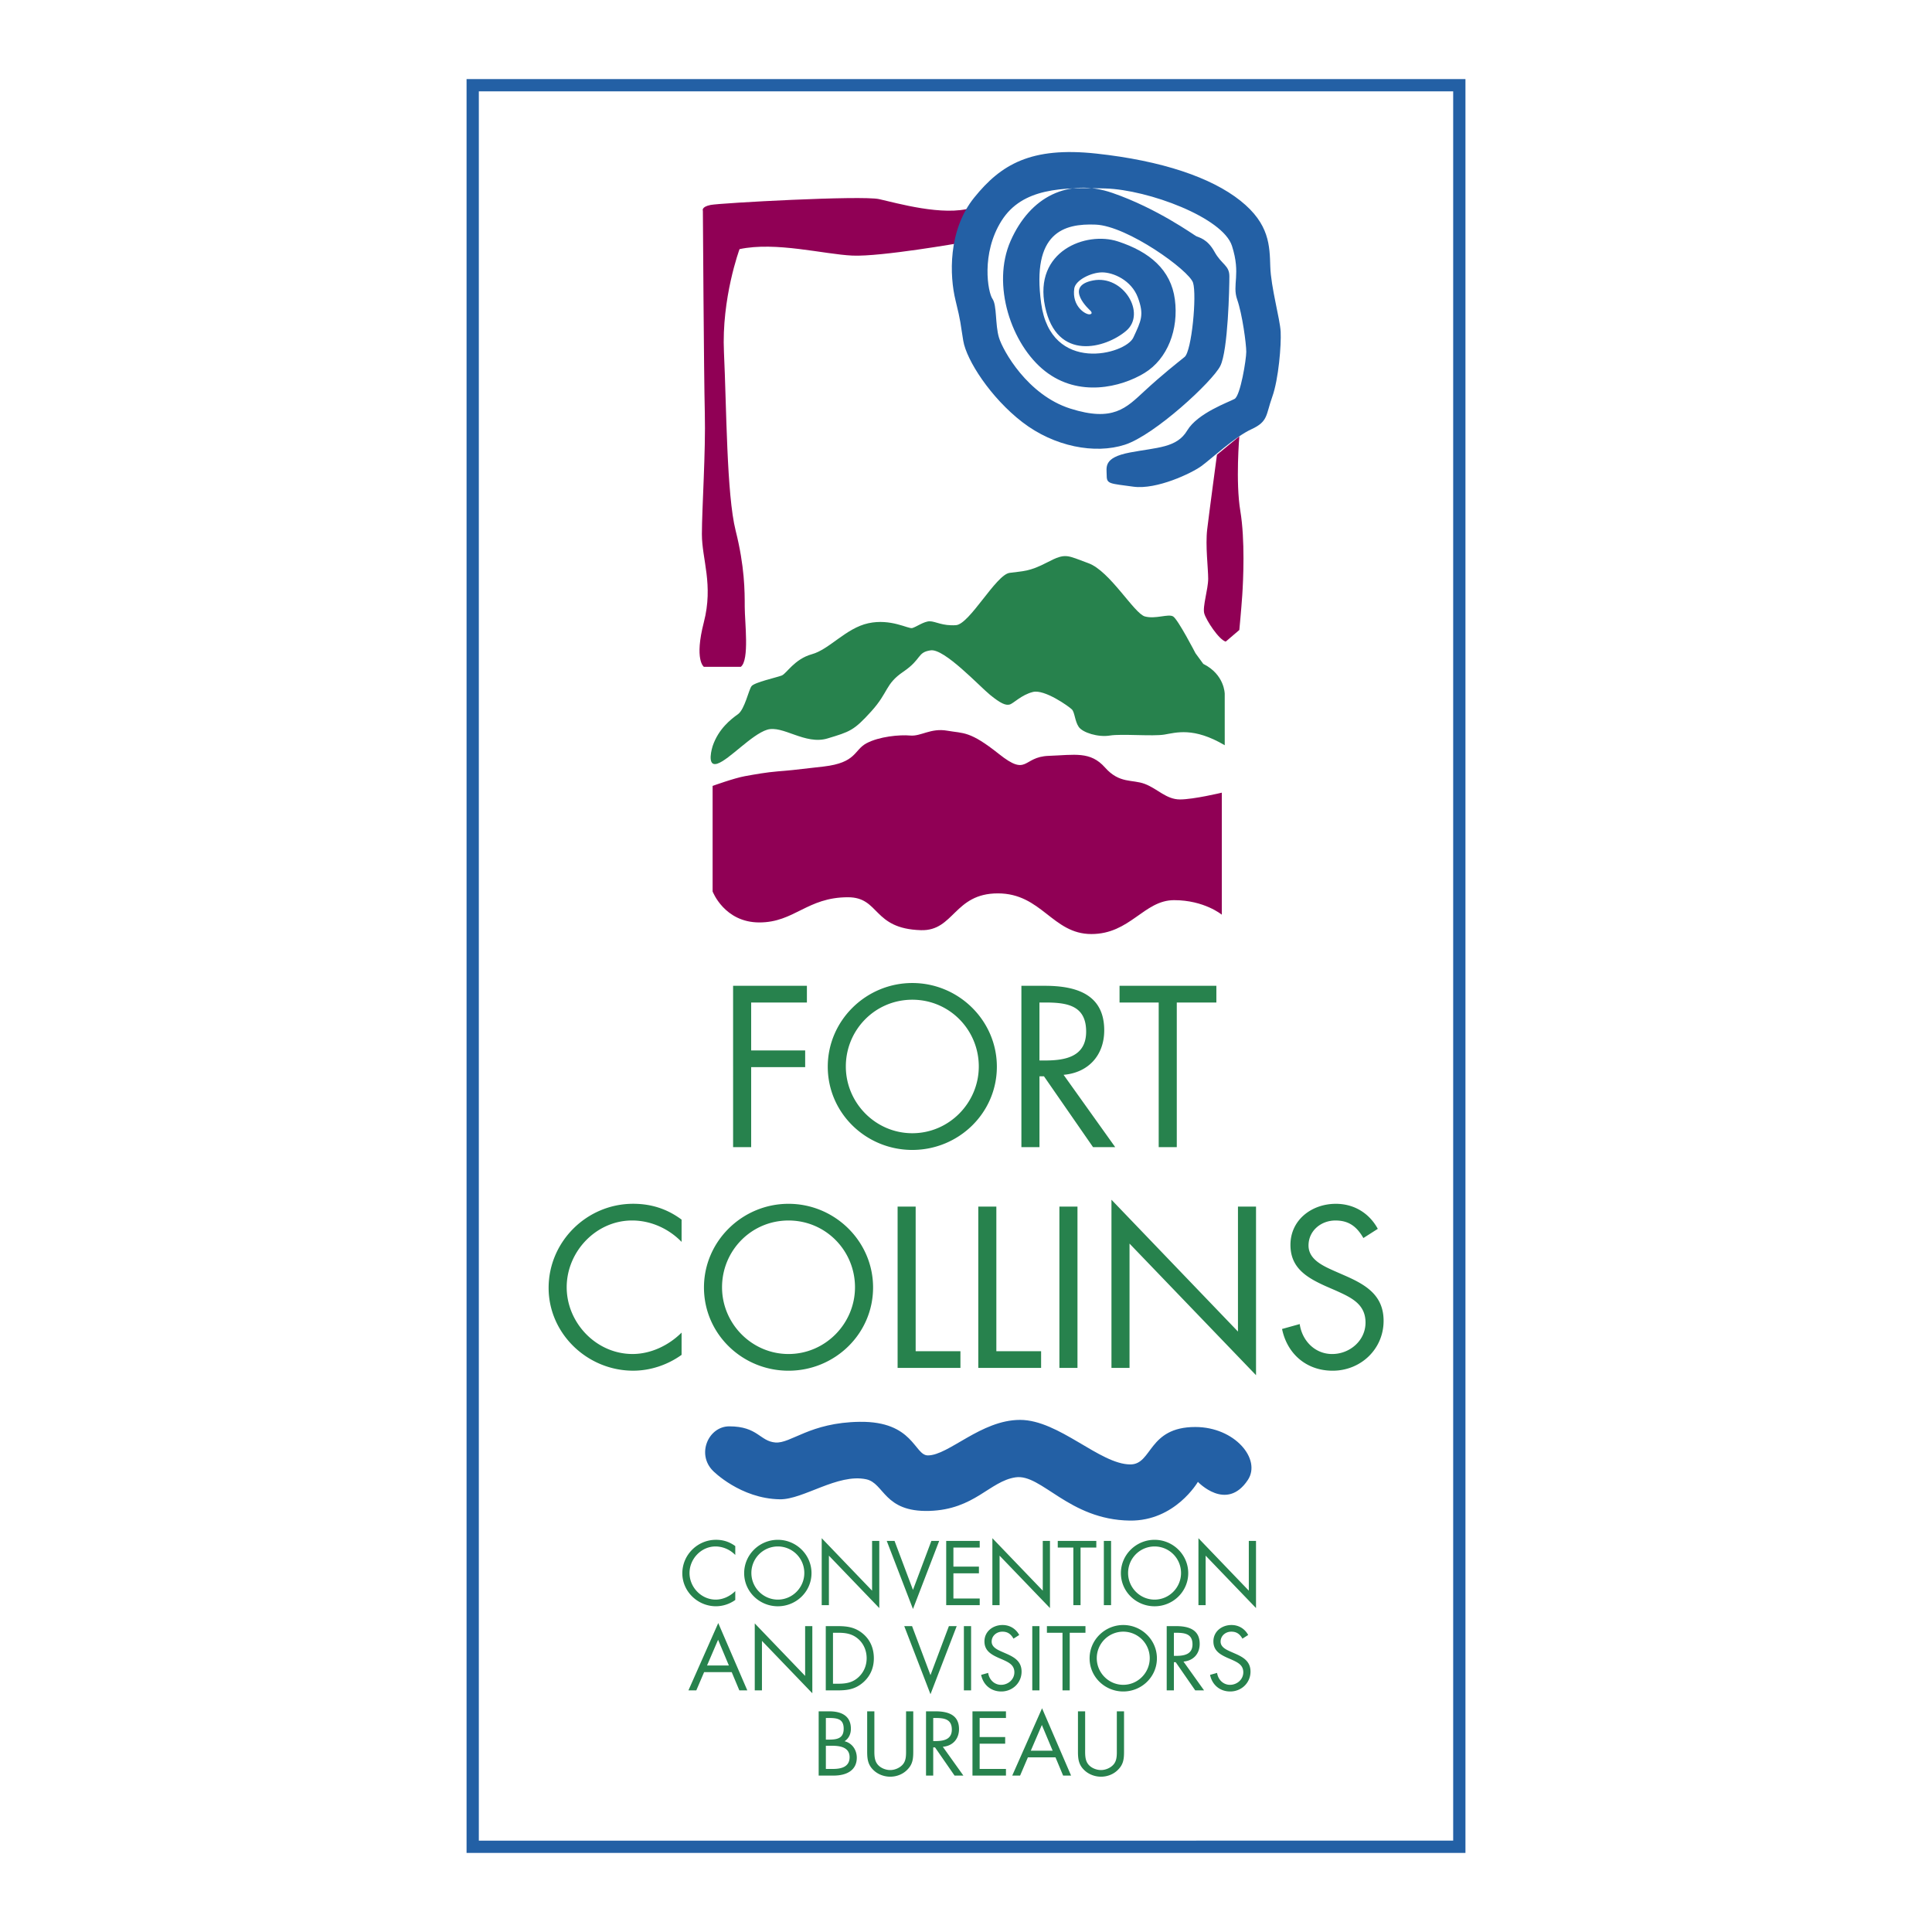
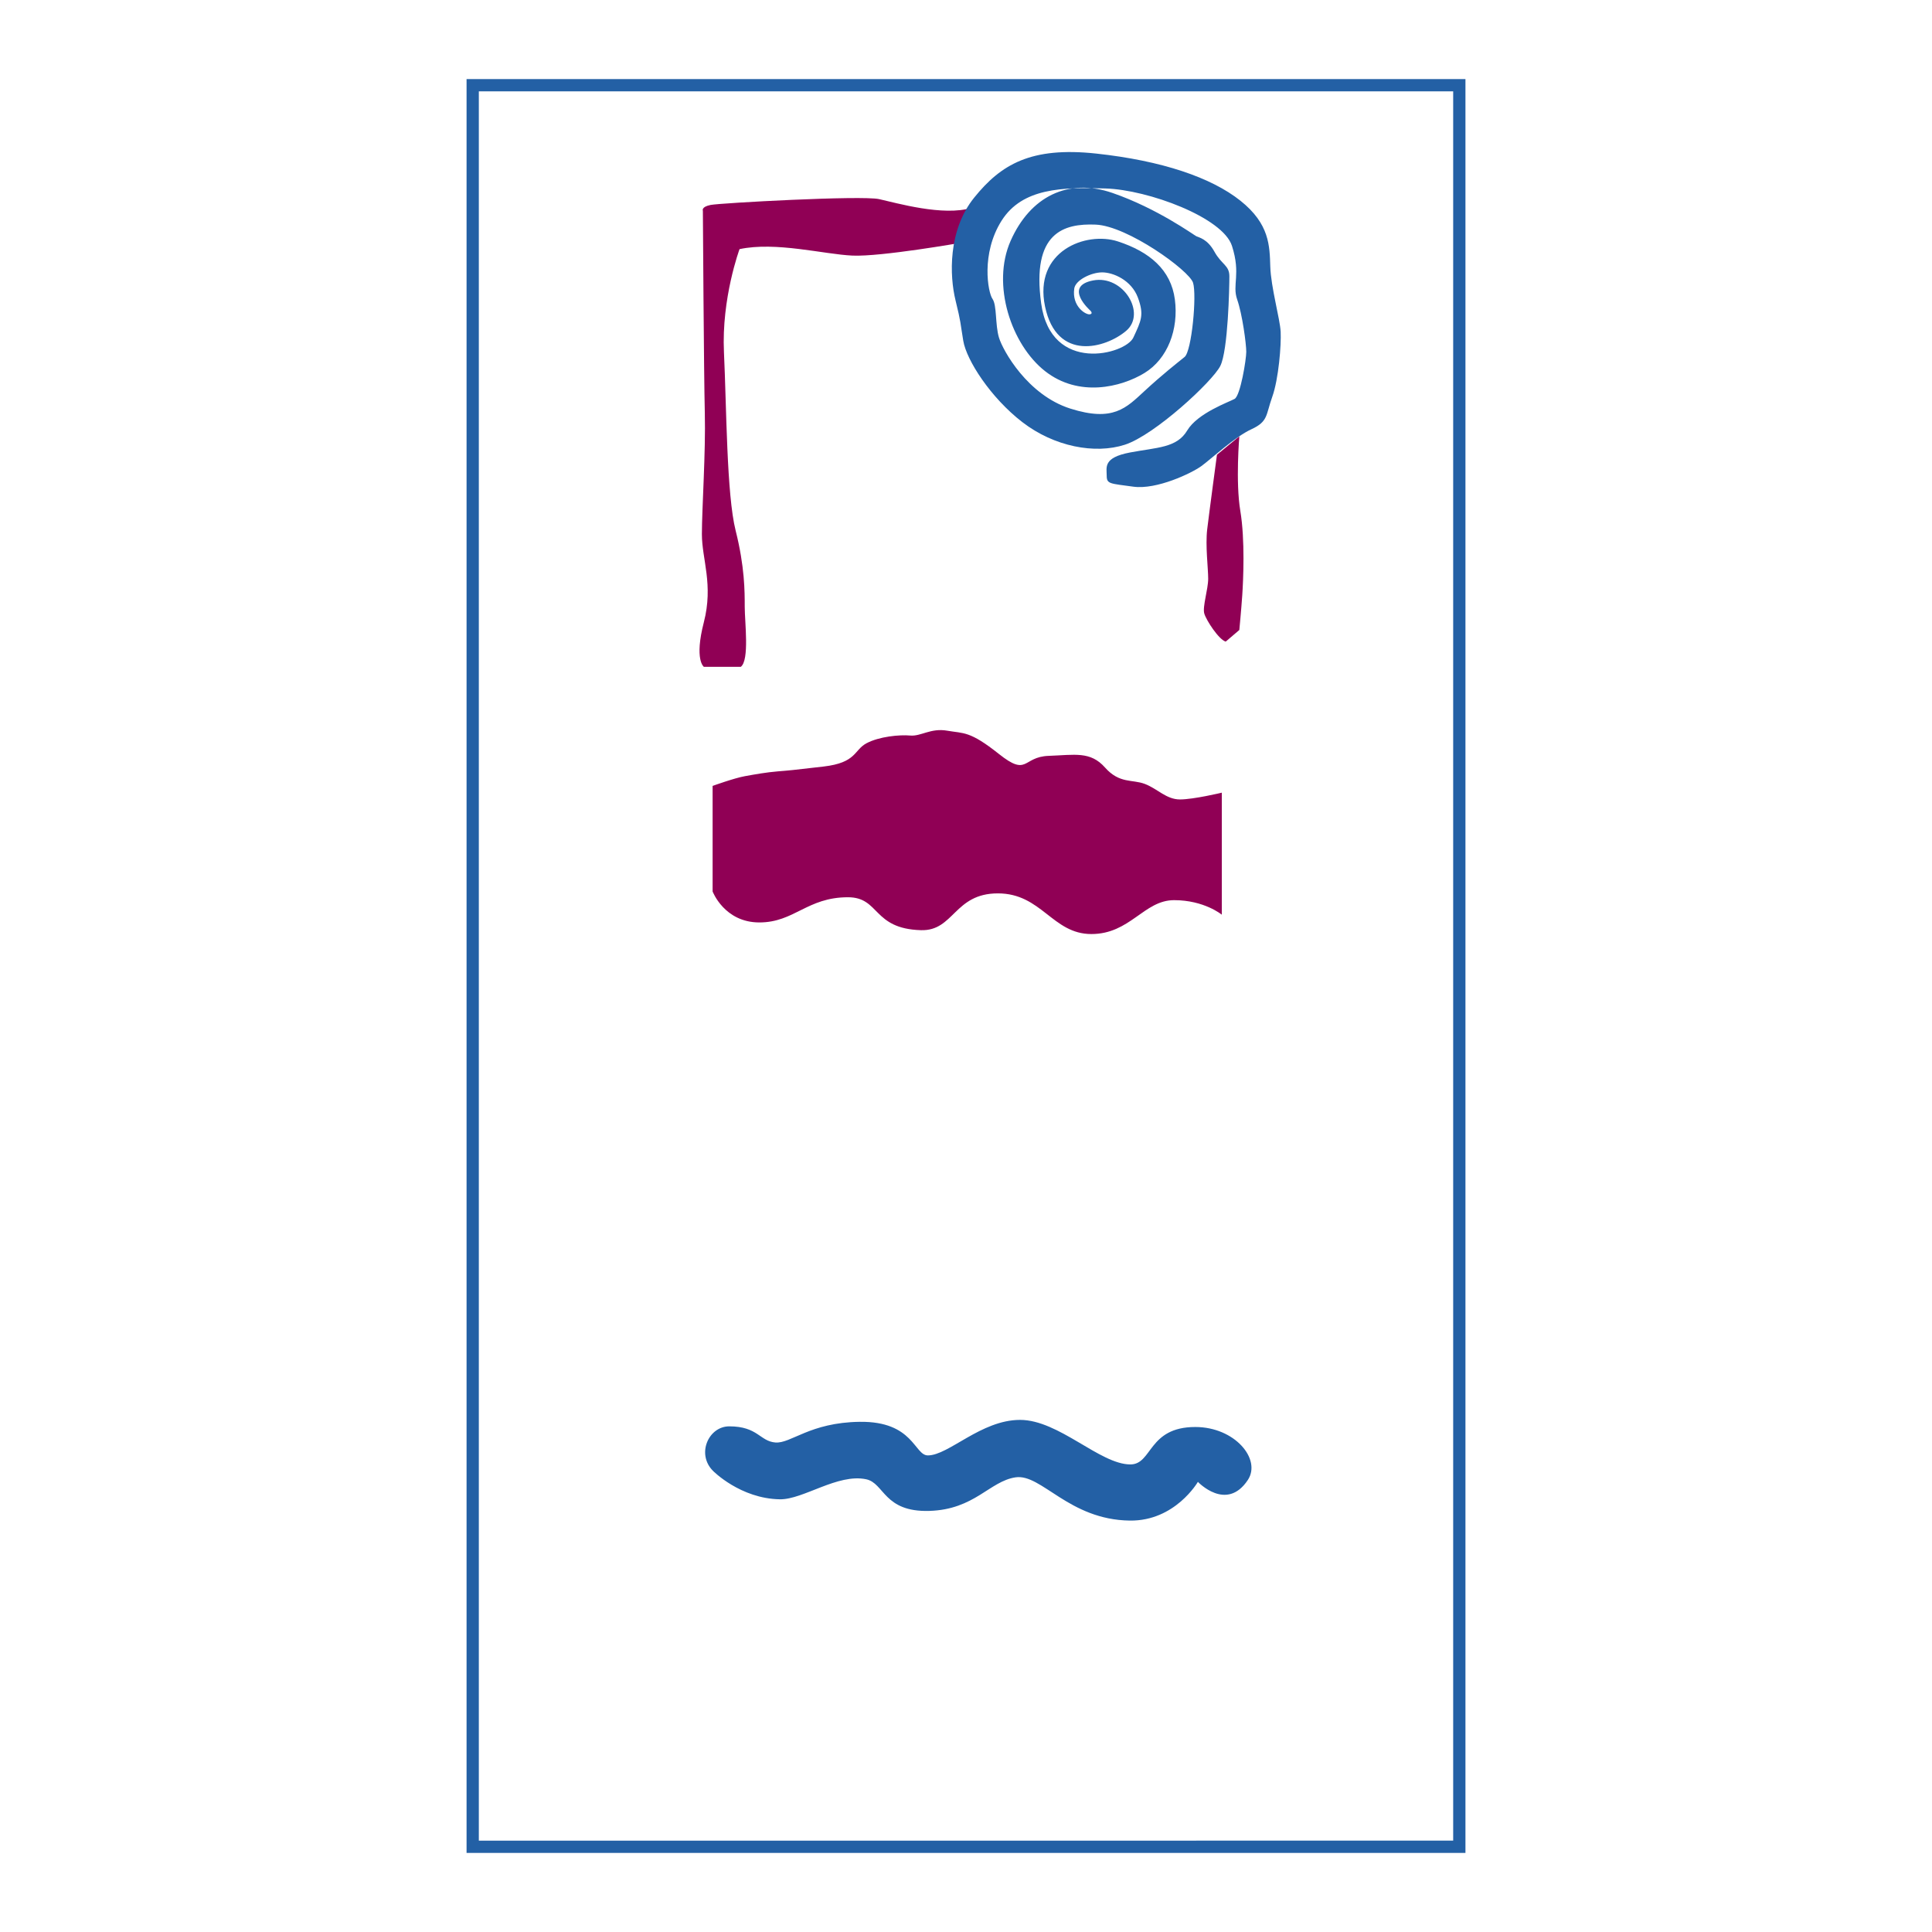
<svg xmlns="http://www.w3.org/2000/svg" width="2500" height="2500" viewBox="0 0 192.756 192.756">
  <path fill-rule="evenodd" clip-rule="evenodd" fill="#fff" d="M0 0h192.756v192.756H0V0z" />
  <path d="M95.932 24.212s-8.03 1.416-10.88 1.289c-2.849-.129-7.641-1.418-11.268-.645 0 0-1.813 4.896-1.554 10.306.258 5.41.258 14.168 1.165 17.776.907 3.605.907 6.053.907 7.599 0 1.545.486 5.313-.389 5.99h-3.69s-.972-.677 0-4.444c.971-3.767-.195-6.28-.195-8.791 0-2.512.389-8.211.292-12.076-.096-3.864-.194-20.191-.194-20.191s-.193-.386.777-.579c.971-.194 15.057-.967 16.805-.58 1.748.386 6.411 1.739 9.227.869 0-.002-.937 2.607-1.003 3.477zM121.416 45.369s-.777 5.796-.973 7.438c-.193 1.643.098 3.865.098 4.927 0 1.063-.584 2.802-.389 3.478.193.677 1.457 2.609 2.139 2.801l1.357-1.158s.195-2.029.293-3.479c.098-1.449.291-5.506-.195-8.405-.484-2.898-.098-7.438-.098-7.438l-2.232 1.836z" fill-rule="evenodd" clip-rule="evenodd" fill="#900055" />
-   <path d="M71.097 74.448s-.68 2.125.485 1.738c1.166-.386 3.4-2.898 4.954-3.381 1.554-.483 3.789 1.546 6.023.87 2.233-.676 2.623-.773 4.371-2.706 1.748-1.932 1.36-2.705 3.206-3.96 1.846-1.255 1.359-1.933 2.719-2.125s4.857 3.574 5.925 4.444c1.068.869 1.555 1.062 1.943.966.389-.097 1.166-.966 2.332-1.256 1.164-.29 3.594 1.449 3.885 1.739s.291 1.16.68 1.739c.389.58 1.943 1.062 3.109.87s4.273.097 5.439-.097c1.166-.192 2.914-.772 6.023 1.063V69.23s0-1.931-2.139-2.994l-.777-1.062s-1.748-3.381-2.232-3.671c-.486-.291-1.75.29-2.818 0-1.068-.291-3.496-4.541-5.635-5.313-2.135-.773-2.232-1.062-4.078-.097-1.848.966-2.428.87-3.789 1.063-1.359.193-3.983 5.12-5.343 5.217-1.359.096-2.04-.387-2.623-.387-.582 0-1.359.58-1.748.677-.388.096-2.137-.967-4.371-.483-2.234.483-3.885 2.608-5.634 3.091-1.748.483-2.525 1.932-3.011 2.125-.487.193-2.721.677-3.012 1.062-.292.387-.68 2.319-1.36 2.802-.678.483-1.941 1.449-2.524 3.188z" fill-rule="evenodd" clip-rule="evenodd" fill="#27824d" />
  <path d="M71.097 78.41v10.53s1.166 3.092 4.662 3.092c3.498 0 4.761-2.513 8.84-2.513 3.206 0 2.43 3.144 7.286 3.285 3.302.096 3.302-3.671 7.673-3.671s5.439 4.057 9.326 4.057c3.885 0 5.244-3.381 8.256-3.381s4.76 1.45 4.76 1.45V79.085s-2.816.676-4.176.676c-1.361 0-2.234-1.063-3.498-1.546-1.262-.483-2.525 0-3.982-1.642-1.457-1.643-3.012-1.256-5.633-1.16-2.623.097-2.041 2.125-4.955-.193-2.915-2.318-3.498-2.028-5.148-2.318-1.652-.29-2.623.58-3.691.483s-3.108.097-4.371.773-.971 1.933-4.275 2.319c-3.302.386-3.4.386-4.565.482-1.166.097-2.234.29-3.303.483-1.069.194-3.206.968-3.206.968z" fill-rule="evenodd" clip-rule="evenodd" fill="#900055" />
  <path d="M108.768 30.975s-2.721-2.416.291-2.995c3.01-.579 5.342 3.285 3.303 5.024-2.041 1.738-6.93 3.124-8.096-2.416s4.08-7.534 7.254-6.505c3.172 1.032 5.311 2.835 5.697 5.797.389 2.963-.711 5.926-3.043 7.341-2.332 1.417-6.541 2.449-9.908-.193-3.367-2.64-5.375-8.629-3.432-13.009 1.943-4.38 5.699-6.312 10.166-4.766 4.469 1.545 8.096 4.186 8.355 4.315.258.129 1.1.257 1.812 1.546.713 1.287 1.488 1.351 1.488 2.446s-.129 7.407-.906 8.952c-.775 1.545-6.539 6.891-9.52 7.857-2.979.967-7.057.194-10.23-2.253-3.174-2.448-5.571-6.183-5.894-8.115-.324-1.932-.195-1.676-.777-4.058-.583-2.383-.777-6.956 1.878-10.24 2.656-3.285 5.635-5.089 12.176-4.38 6.539.709 11.463 2.383 14.375 4.702 2.914 2.318 2.914 4.509 2.98 6.569.062 2.062.969 5.217 1.035 6.505.066 1.289-.195 4.702-.842 6.505s-.389 2.447-2.072 3.22-4.014 2.963-4.986 3.671c-.971.709-4.467 2.383-6.799 2.061s-2.656-.256-2.656-1.095c0-.836-.389-1.802 2.332-2.318 2.719-.514 4.66-.451 5.697-2.189 1.037-1.739 4.146-2.834 4.729-3.155.582-.322 1.166-3.93 1.166-4.703s-.389-3.733-.908-5.216c-.518-1.481.389-2.513-.518-5.345-.906-2.834-8.354-5.603-12.627-5.732-4.275-.129-8.289-.065-10.363 3.221-2.07 3.285-1.359 7.148-.906 7.792.455.644.26 2.576.648 3.865.389 1.288 2.85 5.732 7.123 7.085 4.275 1.353 5.568-.065 7.383-1.739 1.812-1.675 3.303-2.835 4.016-3.414.713-.58 1.23-6.184.842-7.406-.389-1.225-6.541-5.669-9.715-5.797-3.172-.13-6.41.772-5.439 7.856.973 7.085 8.42 5.089 9.197 3.414.777-1.676 1.1-2.254.453-3.994-.648-1.738-2.461-2.511-3.562-2.511-1.1 0-2.664.771-2.785 1.61-.258 1.803 1.166 2.641 1.555 2.576.382-.064.033-.386.033-.386zM71.14 146.752s2.72 2.769 6.669 2.833c2.332.037 5.769-2.604 8.615-1.997 1.813.388 1.748 3.286 6.281 3.156 4.533-.13 6.023-2.962 8.613-3.349 2.59-.386 5.311 4.228 11.398 4.314 4.531.064 6.799-3.864 6.799-3.864s2.857 3.032 4.986-.193c1.359-2.061-1.295-5.28-5.246-5.28-4.727 0-4.27 3.734-6.477 3.734-3.043 0-7.123-4.443-11.008-4.443s-7.12 3.543-9.197 3.543c-1.358 0-1.425-3.42-6.799-3.351-4.986.066-6.865 2.19-8.419 2.062-1.555-.13-1.745-1.61-4.598-1.61-2.07.001-3.3 2.77-1.617 4.445z" fill-rule="evenodd" clip-rule="evenodd" fill="#2360a5" />
-   <path fill-rule="evenodd" clip-rule="evenodd" fill="#27824d" d="M74.944 100.02v4.782h5.388v1.665h-5.388v7.983h-1.803V98.354h7.364v1.666h-5.561zM91.022 99.742c3.714 0 6.632 3.01 6.632 6.66 0 3.629-2.962 6.66-6.632 6.66-3.671 0-6.633-3.031-6.633-6.66 0-3.65 2.919-6.66 6.633-6.66zm0-1.666c-4.615 0-8.436 3.736-8.436 8.348 0 4.633 3.821 8.305 8.436 8.305s8.435-3.672 8.435-8.305c0-4.612-3.82-8.348-8.435-8.348zM103.707 100.02h.537c2.168 0 4.121.256 4.121 2.903 0 2.498-2.061 2.882-4.1 2.882h-.559v-5.785h.001zm0 7.364h.451l4.895 7.066h2.211l-5.15-7.215c2.488-.214 4.055-1.964 4.055-4.441 0-3.628-2.854-4.44-5.924-4.44h-2.34v16.097h1.803v-7.067h-.001zM117.408 114.45h-1.804v-14.43h-3.907v-1.666h9.66v1.666h-3.949v14.43zM68.002 123.903c-1.287-1.323-3.069-2.135-4.937-2.135-3.606 0-6.526 3.116-6.526 6.66s2.941 6.661 6.569 6.661c1.825 0 3.607-.854 4.894-2.135v2.22c-1.395 1.003-3.112 1.58-4.83 1.58-4.571 0-8.436-3.694-8.436-8.262 0-4.612 3.8-8.39 8.436-8.39 1.803 0 3.394.512 4.83 1.579v2.222zM78.671 121.769c3.713 0 6.632 3.01 6.632 6.66 0 3.629-2.962 6.661-6.632 6.661-3.67 0-6.633-3.032-6.633-6.661 0-3.651 2.919-6.66 6.633-6.66zm0-1.665c-4.615 0-8.436 3.735-8.436 8.347 0 4.633 3.821 8.305 8.436 8.305s8.436-3.672 8.436-8.305c0-4.612-3.821-8.347-8.436-8.347zM91.356 134.812h4.466v1.666h-6.268v-16.097h1.802v14.431zM99.406 134.812h4.465v1.666h-6.267v-16.097h1.802v14.431zM105.697 120.381h1.803v16.097h-1.803v-16.097zM110.891 119.698l12.621 13.151v-12.468h1.802v16.823l-12.621-13.13v12.404h-1.802v-16.78zM136.025 123.519c-.643-1.11-1.416-1.75-2.789-1.75-1.439 0-2.684 1.024-2.684 2.497 0 1.388 1.438 2.027 2.533 2.52l1.072.47c2.104.918 3.885 1.964 3.885 4.525 0 2.818-2.275 4.975-5.086 4.975-2.598 0-4.529-1.665-5.045-4.163l1.762-.491c.234 1.645 1.502 2.989 3.24 2.989s3.326-1.324 3.326-3.139c0-1.878-1.48-2.519-2.984-3.202l-.986-.428c-1.889-.854-3.52-1.814-3.52-4.119 0-2.498 2.125-4.099 4.529-4.099 1.803 0 3.326.917 4.186 2.497l-1.439.918zM73.357 155.14a2.77 2.77 0 0 0-1.965-.85c-1.437 0-2.599 1.241-2.599 2.652s1.17 2.652 2.616 2.652c.727 0 1.436-.34 1.949-.851v.885a3.333 3.333 0 0 1-1.923.629c-1.821 0-3.359-1.471-3.359-3.29 0-1.836 1.512-3.341 3.359-3.341.718 0 1.351.204 1.923.629v.885h-.001zM77.605 154.29a2.64 2.64 0 0 1 2.641 2.652c0 1.445-1.18 2.652-2.641 2.652s-2.64-1.207-2.64-2.652a2.64 2.64 0 0 1 2.64-2.652zm0-.663c-1.837 0-3.36 1.487-3.36 3.324 0 1.844 1.522 3.307 3.36 3.307 1.838 0 3.359-1.463 3.359-3.307.001-1.837-1.521-3.324-3.359-3.324zM81.982 153.466l5.026 5.235v-4.964h.718v6.7l-5.026-5.229v4.939h-.718v-6.681zM91.087 158.625l1.836-4.888h.779l-2.615 6.793-2.616-6.793h.777l1.839 4.888zM94.403 153.737h3.343v.663h-2.624v1.904h2.546v.664h-2.546v2.515h2.624v.664h-3.343v-6.41zM99.01 153.466l5.027 5.235v-4.964h.719v6.7l-5.027-5.229v4.939h-.719v-6.681zM107.807 160.147h-.719V154.4h-1.555v-.663h3.846v.663h-1.572v5.747zM110.131 153.737h.721v6.41h-.721v-6.41zM115.193 154.29a2.64 2.64 0 0 1 2.639 2.652c0 1.445-1.178 2.652-2.639 2.652-1.463 0-2.643-1.207-2.643-2.652a2.643 2.643 0 0 1 2.643-2.652zm0-.663c-1.84 0-3.361 1.487-3.361 3.324 0 1.844 1.521 3.307 3.361 3.307 1.836 0 3.357-1.463 3.357-3.307.001-1.837-1.521-3.324-3.357-3.324zM119.568 153.466l5.026 5.235v-4.964h.718v6.7l-5.025-5.229v4.939h-.719v-6.681zM72.721 166.167h-2.18l1.103-2.568 1.077 2.568zm.282.663l.761 1.819h.794l-2.898-6.717-2.975 6.717h.786l.778-1.819h2.754zM75.302 161.968l5.026 5.235v-4.964h.718v6.699l-5.026-5.228v4.939h-.718v-6.681zM83.107 167.985v-5.084h.521c.76 0 1.41.103 2 .621.555.484.838 1.189.838 1.921 0 .715-.274 1.387-.804 1.88-.589.552-1.248.662-2.034.662h-.521zm-.719.664h1.198c1.008 0 1.777-.129 2.547-.809.709-.629 1.051-1.453 1.051-2.389 0-.952-.333-1.811-1.069-2.439-.761-.646-1.547-.773-2.513-.773h-1.215v6.41h.001zM92.834 167.127l1.838-4.888h.778l-2.616 6.793-2.616-6.793h.779l1.837 4.888zM96.167 162.239h.719v6.41h-.719v-6.41zM101.117 163.488c-.256-.442-.564-.697-1.109-.697-.574 0-1.07.409-1.07.995 0 .552.572.807 1.01 1.002l.428.188c.836.366 1.547.782 1.547 1.803 0 1.122-.906 1.98-2.025 1.98-1.035 0-1.805-.663-2.01-1.657l.701-.196c.094.654.598 1.19 1.291 1.19.691 0 1.324-.526 1.324-1.25 0-.747-.59-1.002-1.188-1.275l-.395-.169c-.752-.34-1.402-.723-1.402-1.641 0-.995.848-1.633 1.805-1.633.717 0 1.324.366 1.666.995l-.573.365zM102.99 162.239h.717v6.41h-.717v-6.41zM106.727 168.649h-.721v-5.748h-1.555v-.662h3.846v.662h-1.57v5.748zM112.068 162.791a2.64 2.64 0 0 1 2.641 2.652c0 1.445-1.18 2.652-2.641 2.652s-2.643-1.207-2.643-2.652a2.644 2.644 0 0 1 2.643-2.652zm0-.663c-1.838 0-3.359 1.488-3.359 3.324 0 1.845 1.521 3.307 3.359 3.307s3.357-1.462 3.357-3.307c.001-1.836-1.519-3.324-3.357-3.324zM117.119 162.901h.215c.863 0 1.641.103 1.641 1.156 0 .994-.82 1.148-1.631 1.148h-.225v-2.304zm0 2.934h.18l1.949 2.814h.881l-2.053-2.874c.992-.086 1.617-.781 1.617-1.769 0-1.444-1.139-1.768-2.359-1.768h-.932v6.41h.717v-2.813zM123.959 163.488c-.258-.442-.564-.697-1.111-.697-.574 0-1.068.409-1.068.995 0 .552.572.807 1.008 1.002l.428.188c.838.366 1.547.782 1.547 1.803 0 1.122-.906 1.98-2.025 1.98-1.035 0-1.805-.663-2.01-1.657l.701-.196c.094.654.598 1.19 1.291 1.19.691 0 1.324-.526 1.324-1.25 0-.747-.59-1.002-1.188-1.275l-.395-.169c-.752-.34-1.4-.723-1.4-1.641 0-.995.846-1.633 1.803-1.633.719 0 1.326.366 1.668.995l-.573.365zM82.397 174.175h.624c.786 0 1.743.145 1.743 1.14 0 .977-.845 1.172-1.649 1.172h-.718v-2.312zm-.718 2.975h1.496c1.273 0 2.307-.511 2.307-1.785 0-.766-.453-1.455-1.221-1.641.436-.289.632-.731.632-1.25 0-1.31-.983-1.734-2.154-1.734h-1.06v6.41zm.718-5.747h.282c.88 0 1.495.102 1.495 1.071 0 .995-.692 1.088-1.504 1.088h-.273v-2.159zM87.235 174.558c0 .476-.017 1.02.283 1.428.281.392.829.612 1.298.612.462 0 .966-.213 1.266-.569.342-.408.316-.97.316-1.471v-3.817h.718v4.014c0 .696-.051 1.249-.563 1.775-.444.478-1.086.731-1.736.731-.606 0-1.23-.23-1.667-.654-.563-.536-.632-1.123-.632-1.853v-4.014h.718v3.818h-.001zM93.107 171.403h.215c.863 0 1.642.102 1.642 1.155 0 .995-.821 1.148-1.633 1.148h-.223v-2.303h-.001zm0 2.934h.181l1.948 2.813h.881l-2.052-2.874c.992-.085 1.616-.78 1.616-1.768 0-1.445-1.137-1.769-2.359-1.769h-.933v6.41h.718v-2.812zM97.023 170.74h3.342v.663H97.74v1.905h2.547v.663H97.74v2.515h2.625v.664h-3.342v-6.41zM105.023 174.668h-2.18l1.104-2.567 1.076 2.567zm.284.663l.76 1.819h.795l-2.896-6.716-2.975 6.716h.785l.777-1.819h2.754zM108.264 174.558c0 .476-.018 1.02.281 1.428.283.392.83.612 1.301.612.461 0 .965-.213 1.264-.569.344-.408.316-.97.316-1.471v-3.817h.719v4.014c0 .696-.051 1.249-.564 1.775-.443.478-1.084.731-1.734.731-.607 0-1.23-.23-1.666-.654-.566-.536-.633-1.123-.633-1.853v-4.014h.717v3.818h-.001z" />
  <path fill="none" stroke="#2360a5" stroke-width="1.224" stroke-miterlimit="2.613" d="M47.161 8.504h98.435v175.748H47.161V8.504z" />
</svg>